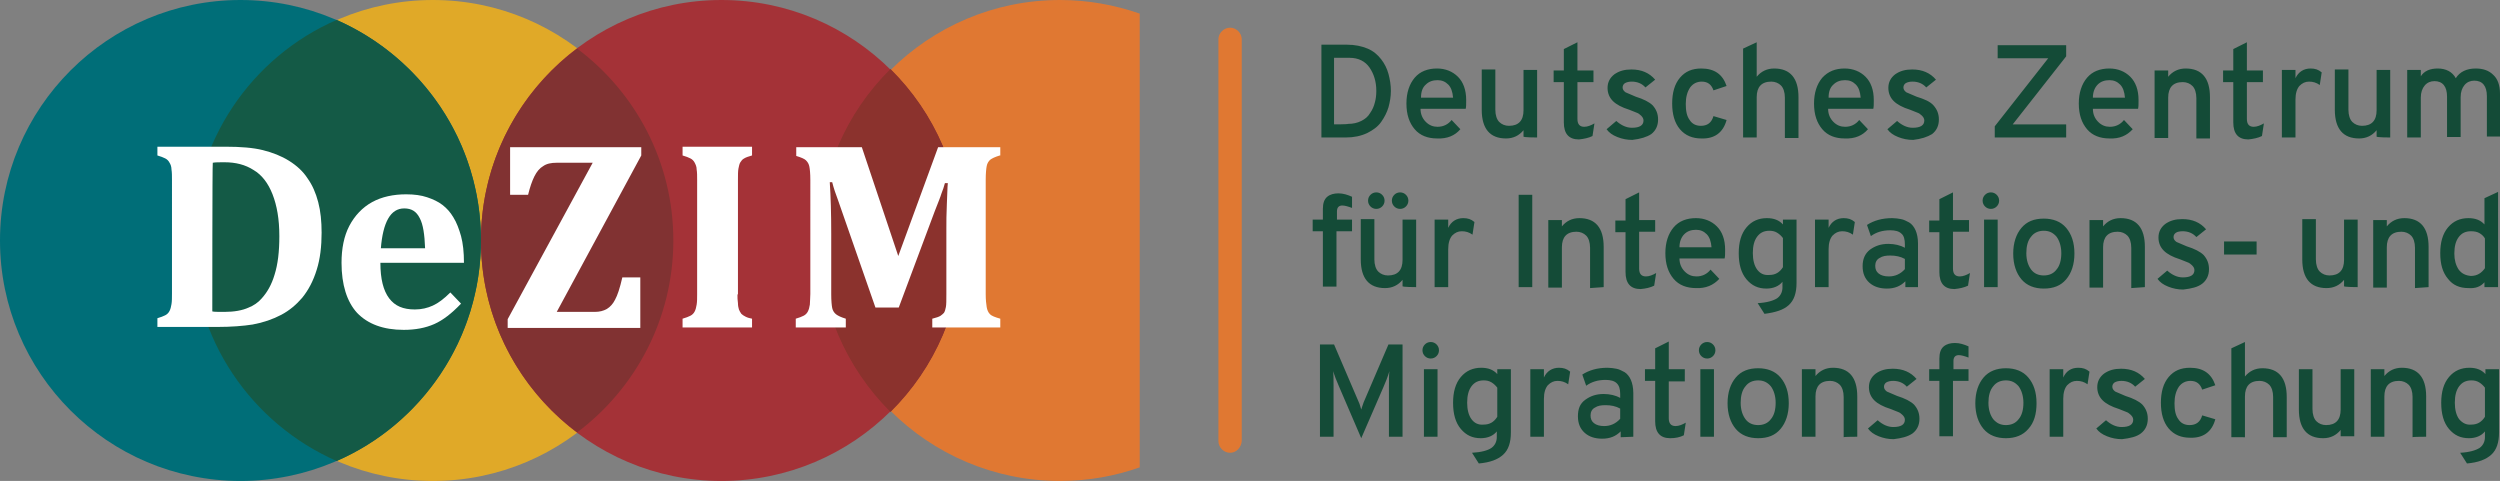
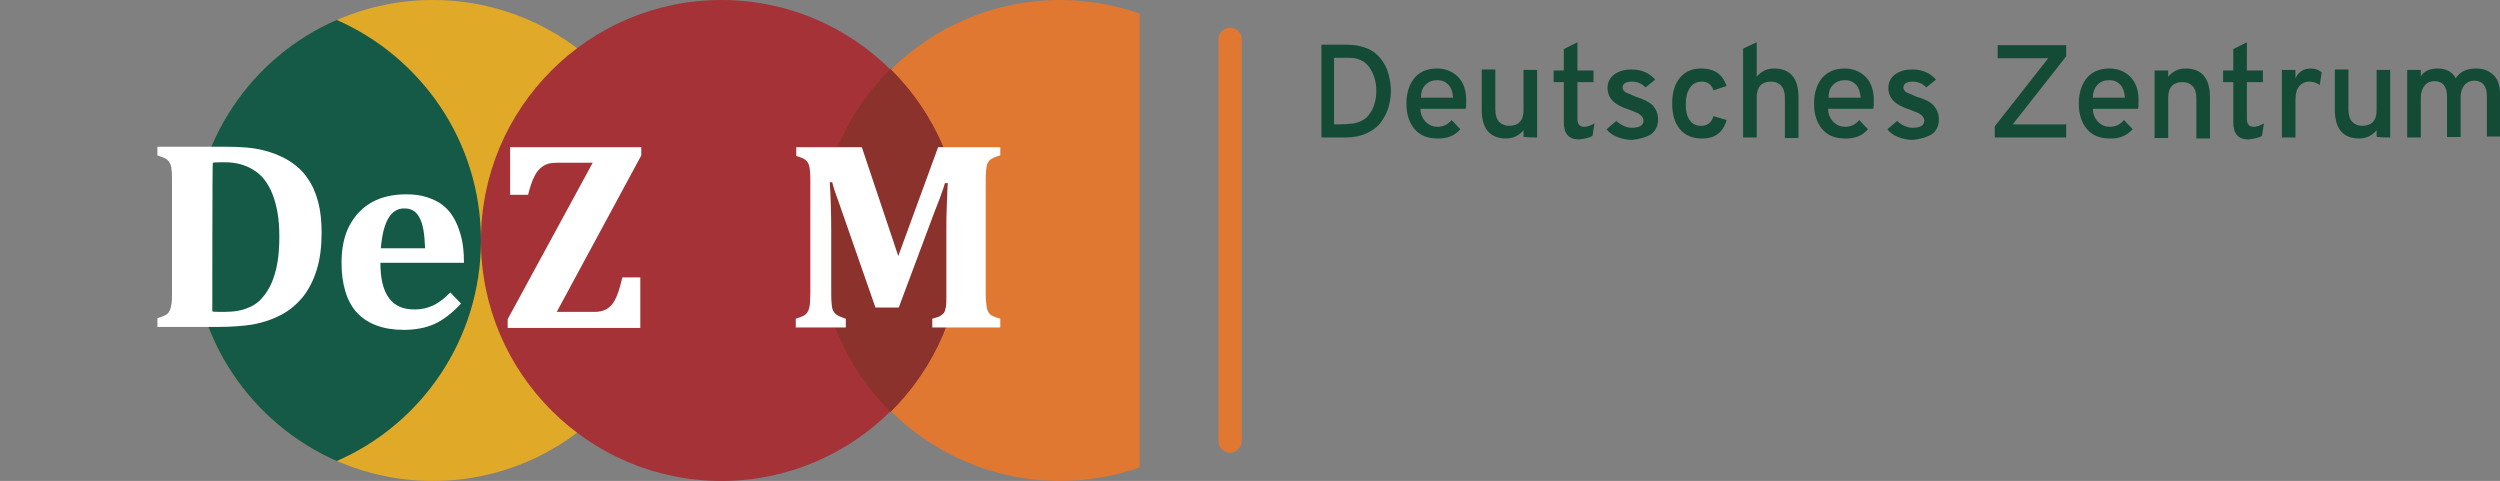
<svg xmlns="http://www.w3.org/2000/svg" version="1.1" id="Ebene_1" x="0px" y="0px" width="514.6px" height="99px" viewBox="0 0 514.6 99" style="enable-background:new 0 0 514.6 99;" xml:space="preserve">
  <rect x="0" y="0" width="514.6" height="99" fill="#808080" stroke="none" />
  <style type="text/css">
	.st0{fill:#E07832;}
	.st1{fill:#E0A928;}
	.st2{fill:#006E78;}
	.st3{fill:#A43237;}
	.st4{fill:#813232;}
	.st5{fill:#8B322D;}
	.st6{fill:#145A46;}
	.st7{fill:#144B37;}
	.st8{fill:#FFFFFF;}
</style>
  <g>
    <path class="st0" d="M234.6,2.8C229.4,1,223.9,0,218.2,0c-27.3,0-49.5,22.2-49.5,49.5c0,27.3,22.2,49.5,49.5,49.5   c5.8,0,11.3-1,16.4-2.8V2.8z" />
    <path class="st1" d="M89.1,99c-27.3,0-49.5-22.2-49.5-49.5C39.6,22.2,61.8,0,89.1,0s49.5,22.2,49.5,49.5   C138.6,76.8,116.4,99,89.1,99" />
-     <path class="st2" d="M49.5,99C22.2,99,0,76.8,0,49.5C0,22.2,22.2,0,49.5,0S99,22.2,99,49.5C99,76.8,76.8,99,49.5,99" />
    <path class="st3" d="M148.5,99C121.2,99,99,76.8,99,49.5C99,22.2,121.2,0,148.5,0C175.8,0,198,22.2,198,49.5   C198,76.8,175.8,99,148.5,99" />
-     <path class="st4" d="M118.8,89c12-9,19.8-23.4,19.8-39.5c0-16.2-7.8-30.5-19.8-39.5C106.8,19,99,33.3,99,49.5   C99,65.7,106.8,80,118.8,89" />
    <path class="st5" d="M183.3,84.6c9.1-9,14.7-21.4,14.7-35.2c0-13.8-5.6-26.2-14.7-35.2c-9.1,9-14.7,21.4-14.7,35.2   C168.7,63.2,174.3,75.7,183.3,84.6" />
    <path class="st6" d="M99,49.5c0-20.3-12.2-37.7-29.7-45.4c-17.5,7.6-29.7,25.1-29.7,45.4s12.2,37.7,29.7,45.4   C86.8,87.3,99,69.8,99,49.5" />
-     <path class="st7" d="M506.2,86.3c-0.6-0.8-0.9-2-0.9-3.4c0-1.5,0.3-2.6,0.9-3.4c0.6-0.8,1.4-1.2,2.5-1.2c0.6,0,1.1,0.1,1.6,0.4   c0.5,0.3,0.9,0.7,1.2,1.1v6c-0.7,1.1-1.6,1.6-2.8,1.6C507.7,87.5,506.9,87.1,506.2,86.3 M512.8,93.6c1.1-1,1.6-2.5,1.6-4.6V76h-2.8   v1c-0.8-0.9-1.9-1.3-3.3-1.3c-1.7,0-3.1,0.6-4.2,1.9s-1.6,3.1-1.6,5.3c0,2.3,0.5,4.1,1.6,5.4c1.1,1.3,2.4,1.9,4.1,1.9   c1.4,0,2.6-0.5,3.3-1.4V90c0,0.9-0.4,1.7-1.1,2.2c-0.8,0.5-2.1,0.9-4,1l1.4,2.2C510.1,95.2,511.7,94.6,512.8,93.6 M499.4,89.9v-8.3   c0-3.9-1.7-5.9-5-5.9c-1.5,0-2.7,0.6-3.6,1.7V76H488v13.9h2.8v-8.3c0-2.1,1-3.2,3-3.2c0.8,0,1.5,0.3,2,0.8c0.5,0.5,0.8,1.4,0.8,2.5   v8.3C496.6,89.9,499.4,89.9,499.4,89.9z M484.6,89.9V76h-2.8v8.3c0,2.1-1,3.2-3,3.2c-0.8,0-1.5-0.3-2-0.8c-0.5-0.5-0.8-1.4-0.8-2.5   V76h-2.8v8.3c0,3.9,1.7,5.9,5,5.9c1.5,0,2.7-0.6,3.6-1.7v1.3H484.6z M462.1,89.9v-8.3c0-2.1,1-3.2,3-3.2c0.8,0,1.5,0.3,2,0.8   c0.5,0.5,0.8,1.4,0.8,2.5v8.3h2.8v-8.3c0-3.9-1.7-5.9-5-5.9c-1.5,0-2.7,0.6-3.6,1.7v-7.1l-2.8,1.3v18.3H462.1z M456,86.3l-2.7-0.8   c-0.4,1.4-1.3,2-2.6,2c-1,0-1.8-0.4-2.3-1.2c-0.6-0.8-0.8-1.9-0.8-3.3c0-1.4,0.3-2.5,0.9-3.4c0.6-0.8,1.4-1.2,2.4-1.2   c1.2,0,2,0.6,2.4,1.8l2.7-0.9c-0.8-2.4-2.5-3.6-5.2-3.6c-1.9,0-3.3,0.6-4.4,1.9s-1.6,3.1-1.6,5.3s0.5,4,1.6,5.3s2.6,1.9,4.4,1.9   C453.5,90.2,455.3,88.9,456,86.3 M440.7,89.2c0.9-0.7,1.4-1.7,1.4-3c0-1.2-0.4-2.1-1.1-2.9c-0.7-0.7-1.9-1.3-3.5-1.8   c-0.9-0.4-1.6-0.7-2.1-0.9c-0.4-0.3-0.6-0.6-0.6-1c0-0.4,0.2-0.7,0.5-0.9c0.4-0.2,0.8-0.3,1.4-0.3c1.1,0,2.1,0.4,2.8,1.2l2-1.6   c-1.2-1.4-2.8-2.1-4.9-2.1c-1.4,0-2.5,0.3-3.5,1c-0.9,0.7-1.4,1.6-1.4,2.8c0,1.1,0.4,2,1.1,2.7c0.7,0.7,1.8,1.3,3.4,1.8   c0.7,0.3,1.2,0.5,1.5,0.6c0.3,0.1,0.6,0.3,0.9,0.6c0.3,0.3,0.5,0.6,0.5,1c0,1-0.8,1.5-2.4,1.5c-1.1,0-2.2-0.5-3.2-1.4l-2,1.7   c0.5,0.7,1.2,1.2,2.2,1.6c1,0.4,2,0.6,3.1,0.6C438.5,90.2,439.8,89.9,440.7,89.2 M424.7,89.9v-7.8c0-1.3,0.3-2.2,0.8-2.8   c0.6-0.6,1.2-0.9,2-0.9c0.8,0,1.5,0.2,2.2,0.7l0.4-2.6c-0.7-0.6-1.4-0.8-2.3-0.8c-1.5,0-2.5,0.7-3.1,2V76h-2.8v13.9H424.7z    M410.3,86.3c-0.6-0.8-1-1.9-1-3.4c0-1.4,0.3-2.6,1-3.4c0.6-0.8,1.5-1.2,2.6-1.2c1.1,0,1.9,0.4,2.6,1.2c0.6,0.8,1,2,1,3.4   c0,1.4-0.3,2.6-1,3.4c-0.6,0.8-1.5,1.2-2.6,1.2C411.8,87.5,411,87.1,410.3,86.3 M419.2,83c0-2.3-0.6-4-1.7-5.3   c-1.1-1.3-2.7-1.9-4.6-1.9s-3.5,0.6-4.6,1.9s-1.7,3.1-1.7,5.3s0.6,4,1.7,5.3s2.7,1.9,4.6,1.9s3.5-0.6,4.6-1.9   C418.7,87,419.2,85.2,419.2,83 M405.2,78.4V76h-3.1v-1.7c0-0.8,0.4-1.2,1.1-1.2c0.5,0,1.2,0.2,2,0.5v-2.3c-0.9-0.4-1.8-0.7-2.8-0.7   c-0.9,0-1.7,0.2-2.3,0.7c-0.6,0.5-0.9,1.3-0.9,2.5V76h-2.1v2.4h2.1v11.4h2.8V78.4H405.2z M393.7,89.2c0.9-0.7,1.4-1.7,1.4-3   c0-1.2-0.4-2.1-1.1-2.9c-0.7-0.7-1.9-1.3-3.5-1.8c-0.9-0.4-1.6-0.7-2.1-0.9c-0.4-0.3-0.6-0.6-0.6-1c0-0.4,0.2-0.7,0.5-0.9   c0.4-0.2,0.8-0.3,1.4-0.3c1.1,0,2.1,0.4,2.8,1.2l2-1.6c-1.2-1.4-2.8-2.1-4.9-2.1c-1.4,0-2.5,0.3-3.5,1c-0.9,0.7-1.4,1.6-1.4,2.8   c0,1.1,0.4,2,1.1,2.7c0.7,0.7,1.8,1.3,3.4,1.8c0.7,0.3,1.2,0.5,1.5,0.6c0.3,0.1,0.6,0.3,0.9,0.6c0.3,0.3,0.5,0.6,0.5,1   c0,1-0.8,1.5-2.4,1.5c-1.1,0-2.2-0.5-3.2-1.4l-2,1.7c0.5,0.7,1.2,1.2,2.2,1.6c1,0.4,2,0.6,3.1,0.6   C391.4,90.2,392.7,89.9,393.7,89.2 M382.3,89.9v-8.3c0-3.9-1.7-5.9-5-5.9c-1.5,0-2.7,0.6-3.6,1.7V76h-2.8v13.9h2.8v-8.3   c0-2.1,1-3.2,3-3.2c0.8,0,1.5,0.3,2,0.8c0.5,0.5,0.8,1.4,0.8,2.5v8.3C379.5,89.9,382.3,89.9,382.3,89.9z M359.3,86.3   c-0.6-0.8-1-1.9-1-3.4c0-1.4,0.3-2.6,1-3.4c0.6-0.8,1.5-1.2,2.6-1.2c1.1,0,1.9,0.4,2.6,1.2c0.6,0.8,1,2,1,3.4c0,1.4-0.3,2.6-1,3.4   c-0.6,0.8-1.5,1.2-2.6,1.2C360.8,87.5,359.9,87.1,359.3,86.3 M368.2,83c0-2.3-0.6-4-1.7-5.3s-2.7-1.9-4.6-1.9c-2,0-3.5,0.6-4.6,1.9   s-1.7,3.1-1.7,5.3s0.6,4,1.7,5.3s2.7,1.9,4.6,1.9c2,0,3.5-0.6,4.6-1.9S368.2,85.2,368.2,83 M352.8,76H350v13.9h2.8V76z M353.1,72.1   c0-0.5-0.2-0.9-0.5-1.2c-0.3-0.3-0.7-0.5-1.2-0.5c-0.5,0-0.9,0.2-1.2,0.5c-0.3,0.3-0.5,0.7-0.5,1.2s0.2,0.9,0.5,1.2   c0.3,0.3,0.7,0.5,1.2,0.5c0.5,0,0.9-0.2,1.2-0.5C352.9,73,353.1,72.6,353.1,72.1 M346.6,89.6L347,87c-0.7,0.4-1.4,0.7-2.1,0.7   c-0.9,0-1.4-0.5-1.4-1.6v-7.6h3.3V76h-3.3v-5.7l-2.8,1.4V76h-2.1v2.4h2.1v8.3c0,2.3,1,3.5,3.1,3.5C344.9,90.2,345.8,90,346.6,89.6    M328.1,87.1c-0.5-0.4-0.7-0.9-0.7-1.6c0-0.7,0.3-1.3,0.9-1.6c0.6-0.4,1.3-0.5,2.2-0.5c1.1,0,2.1,0.2,3,0.7v2.1   c-0.9,1-2,1.5-3.3,1.5C329.3,87.7,328.6,87.5,328.1,87.1 M336.2,89.9v-9c0-1.1-0.2-2-0.5-2.7c-0.3-0.7-0.8-1.3-1.3-1.6   c-0.6-0.3-1.1-0.6-1.7-0.7c-0.5-0.1-1.2-0.2-1.8-0.2c-2.1,0-3.8,0.5-5.2,1.4l0.8,2.3c1.1-0.8,2.4-1.2,4-1.2c1,0,1.8,0.2,2.3,0.7   s0.7,1.2,0.7,2.2v0.8c-0.9-0.5-2.1-0.8-3.4-0.8c-1.5,0-2.7,0.4-3.8,1.2s-1.5,1.9-1.5,3.4c0,1.5,0.5,2.6,1.4,3.4   c0.9,0.8,2.1,1.2,3.6,1.2c1.6,0,2.8-0.5,3.8-1.5v1.2L336.2,89.9L336.2,89.9z M317.8,89.9v-7.8c0-1.3,0.3-2.2,0.8-2.8   c0.6-0.6,1.2-0.9,2-0.9c0.8,0,1.5,0.2,2.2,0.7l0.4-2.6c-0.7-0.6-1.4-0.8-2.3-0.8c-1.4,0-2.5,0.7-3.1,2V76h-2.8v13.9H317.8z    M302.9,86.3c-0.6-0.8-0.9-2-0.9-3.4c0-1.5,0.3-2.6,0.9-3.4c0.6-0.8,1.4-1.2,2.5-1.2c0.6,0,1.1,0.1,1.6,0.4   c0.5,0.3,0.9,0.7,1.2,1.1v6c-0.7,1.1-1.6,1.6-2.8,1.6C304.3,87.5,303.5,87.1,302.9,86.3 M309.4,93.6c1.1-1,1.6-2.5,1.6-4.6V76h-2.8   v1c-0.8-0.9-1.9-1.3-3.3-1.3c-1.7,0-3.1,0.6-4.2,1.9s-1.6,3.1-1.6,5.3c0,2.3,0.5,4.1,1.6,5.4c1.1,1.3,2.4,1.9,4.1,1.9   c1.4,0,2.6-0.5,3.3-1.4V90c0,0.9-0.4,1.7-1.1,2.2s-2.1,0.9-4,1l1.4,2.2C306.7,95.2,308.3,94.6,309.4,93.6 M295.9,76h-2.8v13.9h2.8   V76z M296.2,72.1c0-0.5-0.2-0.9-0.5-1.2c-0.3-0.3-0.7-0.5-1.2-0.5c-0.5,0-0.9,0.2-1.2,0.5c-0.3,0.3-0.5,0.7-0.5,1.2   s0.2,0.9,0.5,1.2c0.3,0.3,0.7,0.5,1.2,0.5c0.5,0,0.9-0.2,1.2-0.5C296,73,296.2,72.6,296.2,72.1 M288.7,70.9h-2.9l-5.1,11.9   c-0.2,0.6-0.4,1.1-0.5,1.5c-0.2-0.6-0.3-1.1-0.5-1.5l-5.1-11.9h-2.9v19h2.8V79.5c0-1.4,0-2.4-0.1-3.1c0.3,0.9,0.7,2,1.2,3.1   l4.6,10.7l4.6-10.6c0.4-0.9,0.8-1.9,1.2-3.2c-0.1,0.7-0.1,1.7-0.1,3.1v10.4h2.8V70.9z" />
-     <path class="st7" d="M506.1,55.5c-0.6-0.9-0.9-2-0.9-3.3c0-1.5,0.3-2.6,0.9-3.4c0.6-0.8,1.4-1.2,2.5-1.2c0.7,0,1.3,0.1,1.8,0.4   s0.9,0.7,1.1,1.1v6.1c-0.7,1-1.6,1.6-2.9,1.6C507.5,56.7,506.7,56.3,506.1,55.5 M511.4,58.1v1h2.8V39.5l-2.8,1.3v5.4   c-0.8-0.9-1.9-1.3-3.3-1.3c-1.7,0-3.1,0.6-4.2,1.9c-1.1,1.3-1.6,3.1-1.6,5.3c0,2.3,0.5,4,1.6,5.3c1,1.3,2.4,1.9,4.2,1.9   C509.6,59.4,510.6,59,511.4,58.1 M499.9,59.1v-8.3c0-3.9-1.7-5.9-5-5.9c-1.5,0-2.7,0.6-3.6,1.7v-1.3h-2.8v13.9h2.8v-8.3   c0-2.1,1-3.2,3-3.2c0.8,0,1.5,0.3,2,0.8c0.5,0.5,0.8,1.4,0.8,2.5v8.3L499.9,59.1L499.9,59.1z M485.3,59.1V45.2h-2.8v8.3   c0,2.1-1,3.2-3,3.2c-0.8,0-1.5-0.3-2-0.8c-0.5-0.5-0.8-1.4-0.8-2.5v-8.3h-2.8v8.3c0,3.9,1.7,5.9,5,5.9c1.5,0,2.7-0.6,3.6-1.7v1.3   C482.4,59.1,485.3,59.1,485.3,59.1z M464.5,49.7h-6.7v2.7h6.7V49.7z M453.3,58.4c0.9-0.7,1.4-1.7,1.4-3c0-1.2-0.4-2.1-1.1-2.9   c-0.7-0.7-1.9-1.3-3.5-1.8c-0.9-0.4-1.6-0.7-2.1-0.9c-0.4-0.3-0.6-0.6-0.6-1c0-0.4,0.2-0.7,0.5-0.9s0.8-0.3,1.4-0.3   c1.1,0,2.1,0.4,2.8,1.2l2-1.6c-1.2-1.4-2.8-2.1-4.9-2.1c-1.4,0-2.5,0.3-3.5,1c-0.9,0.7-1.4,1.6-1.4,2.8c0,1.1,0.4,2,1.1,2.7   c0.7,0.7,1.8,1.3,3.4,1.8c0.7,0.3,1.2,0.5,1.5,0.6c0.3,0.1,0.6,0.3,0.9,0.6c0.3,0.3,0.5,0.6,0.5,1c0,1-0.8,1.5-2.4,1.5   c-1.1,0-2.2-0.5-3.2-1.4l-2,1.7c0.5,0.7,1.2,1.2,2.2,1.6c1,0.4,2,0.6,3.1,0.6C451.1,59.4,452.4,59.1,453.3,58.4 M441.5,59.1v-8.3   c0-3.9-1.7-5.9-5-5.9c-1.5,0-2.7,0.6-3.6,1.7v-1.3h-2.8v13.9h2.8v-8.3c0-2.1,1-3.2,3-3.2c0.8,0,1.5,0.3,2,0.8   c0.5,0.5,0.8,1.4,0.8,2.5v8.3L441.5,59.1L441.5,59.1z M418.1,55.5c-0.6-0.8-1-1.9-1-3.4c0-1.4,0.3-2.6,1-3.4   c0.6-0.8,1.5-1.2,2.6-1.2c1.1,0,1.9,0.4,2.6,1.2c0.6,0.8,1,2,1,3.4s-0.3,2.6-1,3.4c-0.6,0.8-1.5,1.2-2.6,1.2   C419.6,56.7,418.7,56.3,418.1,55.5 M427,52.2c0-2.3-0.6-4-1.7-5.3c-1.1-1.3-2.7-1.9-4.6-1.9c-2,0-3.5,0.6-4.6,1.9   c-1.1,1.3-1.7,3.1-1.7,5.3s0.6,4,1.7,5.3c1.1,1.3,2.7,1.9,4.6,1.9c2,0,3.5-0.6,4.6-1.9C426.4,56.2,427,54.4,427,52.2 M411.2,45.2   h-2.8v13.9h2.8V45.2z M411.5,41.3c0-0.5-0.2-0.9-0.5-1.2c-0.3-0.3-0.7-0.5-1.2-0.5c-0.5,0-0.9,0.2-1.2,0.5s-0.5,0.7-0.5,1.2   c0,0.5,0.2,0.9,0.5,1.2c0.3,0.3,0.7,0.5,1.2,0.5c0.5,0,0.9-0.2,1.2-0.5C411.3,42.2,411.5,41.8,411.5,41.3 M405.1,58.8l0.4-2.6   c-0.7,0.4-1.4,0.7-2.1,0.7c-0.9,0-1.4-0.5-1.4-1.6v-7.6h3.3v-2.4H402v-5.7l-2.8,1.4v4.4h-2.1v2.4h2.1V56c0,2.3,1,3.5,3.1,3.5   C403.3,59.4,404.3,59.2,405.1,58.8 M386.7,56.3c-0.5-0.4-0.7-0.9-0.7-1.6c0-0.7,0.3-1.3,0.9-1.6c0.6-0.4,1.3-0.5,2.2-0.5   c1.1,0,2.1,0.2,3,0.7v2.1c-0.9,1-2,1.5-3.3,1.5C387.9,56.9,387.2,56.7,386.7,56.3 M394.8,59.1v-9c0-1.1-0.2-2-0.5-2.7   c-0.3-0.7-0.8-1.3-1.3-1.6c-0.6-0.3-1.1-0.6-1.7-0.7c-0.5-0.1-1.2-0.2-1.8-0.2c-2.1,0-3.8,0.5-5.2,1.4l0.8,2.3   c1.1-0.8,2.4-1.2,4-1.2c1,0,1.8,0.2,2.3,0.7c0.5,0.4,0.7,1.2,0.7,2.2V51c-0.9-0.5-2.1-0.8-3.4-0.8c-1.5,0-2.7,0.4-3.8,1.2   c-1,0.8-1.5,1.9-1.5,3.4c0,1.5,0.5,2.6,1.4,3.4c0.9,0.8,2.1,1.2,3.6,1.2c1.6,0,2.8-0.5,3.8-1.5v1.2L394.8,59.1L394.8,59.1z    M376.4,59.1v-7.8c0-1.3,0.3-2.2,0.8-2.8c0.6-0.6,1.2-0.9,2-0.9c0.8,0,1.5,0.2,2.2,0.7l0.4-2.6c-0.7-0.6-1.4-0.8-2.3-0.8   c-1.4,0-2.5,0.7-3.1,2v-1.7h-2.8v13.9C373.6,59.1,376.4,59.1,376.4,59.1z M361.7,55.5c-0.6-0.8-0.9-2-0.9-3.4   c0-1.5,0.3-2.6,0.9-3.4c0.6-0.8,1.4-1.2,2.5-1.2c0.6,0,1.1,0.1,1.6,0.4c0.5,0.3,0.9,0.7,1.2,1.1v6c-0.7,1.1-1.6,1.6-2.8,1.6   C363.1,56.7,362.3,56.3,361.7,55.5 M368.2,62.8c1.1-1,1.6-2.5,1.6-4.6v-13H367v1c-0.8-0.9-1.9-1.3-3.3-1.3c-1.7,0-3.1,0.6-4.2,1.9   c-1.1,1.3-1.6,3.1-1.6,5.3c0,2.3,0.5,4.1,1.6,5.4c1.1,1.3,2.4,1.9,4.1,1.9c1.4,0,2.6-0.5,3.3-1.4v1.2c0,0.9-0.4,1.7-1.1,2.2   c-0.8,0.5-2.1,0.9-4,1l1.4,2.2C365.5,64.3,367.1,63.8,368.2,62.8 M346.7,48.2c0.6-0.6,1.4-0.9,2.4-0.9c0.9,0,1.6,0.3,2.2,0.9   c0.6,0.6,0.9,1.5,1,2.7h-6.6C345.7,49.7,346.1,48.8,346.7,48.2 M353.9,57.4l-1.8-1.9c-0.7,0.9-1.7,1.4-2.9,1.4   c-0.9,0-1.7-0.3-2.4-1c-0.7-0.7-1.1-1.6-1.1-2.7h9.3c0.1-0.4,0.1-1,0.1-1.8c0-2.1-0.6-3.7-1.7-4.8c-1.1-1.1-2.6-1.7-4.3-1.7   c-1.9,0-3.5,0.6-4.6,1.9c-1.1,1.3-1.7,3.1-1.7,5.3c0,2.3,0.6,4,1.7,5.3c1.1,1.3,2.7,1.9,4.6,1.9C351.1,59.4,352.7,58.7,353.9,57.4    M340.5,58.8l0.4-2.6c-0.7,0.4-1.4,0.7-2.1,0.7c-0.9,0-1.4-0.5-1.4-1.6v-7.6h3.3v-2.4h-3.3v-5.7l-2.8,1.4v4.4h-2.1v2.4h2.1V56   c0,2.3,1,3.5,3.1,3.5C338.8,59.4,339.7,59.2,340.5,58.8 M330.1,59.1v-8.3c0-3.9-1.7-5.9-5-5.9c-1.5,0-2.7,0.6-3.6,1.7v-1.3h-2.8   v13.9h2.8v-8.3c0-2.1,1-3.2,3-3.2c0.8,0,1.5,0.3,2,0.8c0.5,0.5,0.8,1.4,0.8,2.5v8.3L330.1,59.1L330.1,59.1z M315.4,40.1h-2.8v19   h2.8V40.1z M298.1,59.1v-7.8c0-1.3,0.3-2.2,0.8-2.8c0.6-0.6,1.2-0.9,2-0.9c0.8,0,1.5,0.2,2.2,0.7l0.4-2.6c-0.7-0.6-1.4-0.8-2.3-0.8   c-1.4,0-2.5,0.7-3.1,2v-1.7h-2.8v13.9C295.3,59.1,298.1,59.1,298.1,59.1z M291.5,59.1V45.2h-2.8v8.3c0,2.1-1,3.2-3,3.2   c-0.8,0-1.5-0.3-2-0.8c-0.5-0.5-0.8-1.4-0.8-2.5v-8.3h-2.8v8.3c0,3.9,1.7,5.9,5,5.9c1.5,0,2.7-0.6,3.6-1.7v1.3   C288.6,59.1,291.5,59.1,291.5,59.1z M289.9,41.3c0-0.5-0.2-0.9-0.5-1.2c-0.3-0.3-0.7-0.5-1.2-0.5s-0.9,0.2-1.2,0.5   s-0.5,0.7-0.5,1.2c0,0.5,0.2,0.9,0.5,1.2c0.3,0.3,0.7,0.5,1.2,0.5s0.9-0.2,1.2-0.5C289.7,42.2,289.9,41.8,289.9,41.3 M285,41.3   c0-0.5-0.2-0.9-0.5-1.2c-0.3-0.3-0.7-0.5-1.2-0.5c-0.5,0-0.9,0.2-1.2,0.5c-0.3,0.3-0.5,0.7-0.5,1.2c0,0.5,0.2,0.9,0.5,1.2   c0.3,0.3,0.7,0.5,1.2,0.5c0.5,0,0.9-0.2,1.2-0.5C284.8,42.2,285,41.8,285,41.3 M278.3,47.6v-2.4h-3.1v-1.7c0-0.8,0.4-1.2,1.1-1.2   c0.5,0,1.2,0.2,2,0.5v-2.3c-0.9-0.4-1.8-0.7-2.8-0.7c-0.9,0-1.7,0.2-2.3,0.7c-0.6,0.5-0.9,1.3-0.9,2.5v2.2h-2.1v2.4h2.1v11.4h2.8   V47.6L278.3,47.6L278.3,47.6z" />
    <path class="st7" d="M514.6,28.3v-9c0-1.8-0.5-3.1-1.4-3.9c-0.9-0.9-2.1-1.3-3.6-1.3c-1.9,0-3.3,0.7-4.1,2c-0.7-1.3-2-2-3.7-2   c-1.6,0-2.8,0.5-3.5,1.6v-1.3h-2.8v13.9h2.8v-8.2c0-1.1,0.3-1.9,0.8-2.5c0.5-0.6,1.2-0.9,2-0.9c1.7,0,2.6,1.1,2.6,3.2v8.3h2.8v-8.2   c0-1.1,0.3-1.9,0.8-2.5c0.5-0.6,1.2-0.9,2-0.9c1.7,0,2.6,1.1,2.6,3.2v8.3H514.6z M492,28.3V14.4h-2.8v8.3c0,2.1-1,3.2-3,3.2   c-0.8,0-1.5-0.3-2-0.8c-0.5-0.5-0.8-1.4-0.8-2.5v-8.3h-2.8v8.3c0,3.9,1.7,5.9,5,5.9c1.5,0,2.7-0.6,3.6-1.7v1.3   C489.1,28.3,492,28.3,492,28.3z M472.5,28.3v-7.8c0-1.3,0.3-2.2,0.8-2.8c0.6-0.6,1.2-0.9,2-0.9c0.8,0,1.5,0.2,2.2,0.7l0.4-2.6   c-0.7-0.6-1.4-0.8-2.3-0.8c-1.4,0-2.5,0.7-3.1,2v-1.7h-2.8v13.9H472.5z M465.6,28l0.4-2.6c-0.7,0.4-1.4,0.7-2.1,0.7   c-0.9,0-1.4-0.5-1.4-1.6v-7.6h3.3v-2.4h-3.3V8.7l-2.8,1.4v4.4h-2.1v2.4h2.1v8.3c0,2.3,1,3.5,3.1,3.5   C463.8,28.6,464.8,28.4,465.6,28 M454.9,28.3V20c0-3.9-1.7-5.9-5-5.9c-1.5,0-2.7,0.6-3.6,1.7v-1.3h-2.8v13.9h2.8v-8.3   c0-2.1,1-3.2,3-3.2c0.8,0,1.5,0.3,2,0.8c0.5,0.5,0.8,1.4,0.8,2.5v8.3H454.9z M431.8,17.4c0.6-0.6,1.4-0.9,2.4-0.9   c0.9,0,1.6,0.3,2.2,0.9c0.6,0.6,0.9,1.5,1,2.7h-6.6C430.8,18.9,431.2,18,431.8,17.4 M439,26.6l-1.8-1.9c-0.7,0.9-1.7,1.4-2.9,1.4   c-0.9,0-1.7-0.3-2.4-1c-0.7-0.7-1.1-1.6-1.1-2.7h9.3c0.1-0.4,0.1-1,0.1-1.8c0-2.1-0.6-3.7-1.7-4.8c-1.1-1.1-2.6-1.7-4.3-1.7   c-1.9,0-3.5,0.6-4.6,1.9c-1.1,1.3-1.7,3.1-1.7,5.3c0,2.3,0.6,4,1.7,5.3c1.1,1.3,2.7,1.9,4.6,1.9C436.3,28.6,437.8,27.9,439,26.6    M425.3,28.3v-2.7h-11l11-14V9.3h-14.1V12h10.4l-11,14v2.3C410.6,28.3,425.3,28.3,425.3,28.3z M397.7,27.6c0.9-0.7,1.4-1.7,1.4-3   c0-1.2-0.4-2.1-1.1-2.9s-1.9-1.3-3.5-1.8c-0.9-0.4-1.6-0.7-2.1-0.9c-0.4-0.3-0.6-0.6-0.6-1c0-0.4,0.2-0.7,0.5-0.9   c0.4-0.2,0.8-0.3,1.4-0.3c1.1,0,2.1,0.4,2.8,1.2l2-1.6c-1.2-1.4-2.8-2.1-4.9-2.1c-1.4,0-2.5,0.3-3.5,1c-0.9,0.7-1.4,1.6-1.4,2.8   c0,1.1,0.4,2,1.1,2.7c0.7,0.7,1.8,1.3,3.4,1.8c0.7,0.3,1.2,0.5,1.5,0.6c0.3,0.1,0.6,0.3,0.9,0.6c0.3,0.3,0.5,0.6,0.5,1   c0,1-0.8,1.5-2.4,1.5c-1.1,0-2.2-0.5-3.2-1.4l-2,1.7c0.5,0.7,1.2,1.2,2.2,1.6c1,0.4,2,0.6,3.1,0.6   C395.5,28.6,396.7,28.2,397.7,27.6 M377.4,17.4c0.6-0.6,1.4-0.9,2.4-0.9c0.9,0,1.6,0.3,2.2,0.9c0.6,0.6,0.9,1.5,1,2.7h-6.6   C376.4,18.9,376.7,18,377.4,17.4 M384.5,26.6l-1.8-1.9c-0.7,0.9-1.7,1.4-2.9,1.4c-0.9,0-1.7-0.3-2.4-1c-0.7-0.7-1.1-1.6-1.1-2.7   h9.3c0.1-0.4,0.1-1,0.1-1.8c0-2.1-0.6-3.7-1.7-4.8s-2.6-1.7-4.3-1.7c-1.9,0-3.4,0.6-4.6,1.9c-1.1,1.3-1.7,3.1-1.7,5.3   c0,2.3,0.6,4,1.7,5.3s2.7,1.9,4.6,1.9C381.8,28.6,383.4,27.9,384.5,26.6 M361.6,28.3v-8.3c0-2.1,1-3.2,3-3.2c0.8,0,1.5,0.3,2,0.8   c0.5,0.5,0.8,1.4,0.8,2.5v8.3h2.8V20c0-3.9-1.7-5.9-5-5.9c-1.5,0-2.7,0.6-3.6,1.7V8.7l-2.8,1.3v18.3L361.6,28.3L361.6,28.3z    M355.4,24.7l-2.7-0.8c-0.4,1.4-1.3,2-2.6,2c-1,0-1.8-0.4-2.3-1.2c-0.6-0.8-0.8-1.9-0.8-3.3c0-1.4,0.3-2.5,0.9-3.4   c0.6-0.8,1.4-1.2,2.4-1.2c1.2,0,2,0.6,2.4,1.8l2.7-0.9c-0.8-2.4-2.5-3.6-5.2-3.6c-1.9,0-3.3,0.6-4.4,1.9c-1.1,1.3-1.6,3.1-1.6,5.3   s0.5,4,1.6,5.3c1.1,1.3,2.6,1.9,4.4,1.9C352.9,28.6,354.7,27.3,355.4,24.7 M339.9,27.6c0.9-0.7,1.4-1.7,1.4-3   c0-1.2-0.4-2.1-1.1-2.9c-0.7-0.7-1.9-1.3-3.5-1.8c-0.9-0.4-1.6-0.7-2.1-0.9c-0.4-0.3-0.6-0.6-0.6-1c0-0.4,0.2-0.7,0.5-0.9   c0.4-0.2,0.8-0.3,1.4-0.3c1.1,0,2.1,0.4,2.8,1.2l2-1.6c-1.2-1.4-2.8-2.1-4.9-2.1c-1.4,0-2.5,0.3-3.5,1c-0.9,0.7-1.4,1.6-1.4,2.8   c0,1.1,0.4,2,1.1,2.7c0.7,0.7,1.8,1.3,3.4,1.8c0.7,0.3,1.2,0.5,1.5,0.6c0.3,0.1,0.6,0.3,0.9,0.6c0.3,0.3,0.5,0.6,0.5,1   c0,1-0.8,1.5-2.4,1.5c-1.1,0-2.2-0.5-3.2-1.4l-2,1.7c0.5,0.7,1.2,1.2,2.2,1.6c1,0.4,2,0.6,3.1,0.6C337.7,28.6,339,28.2,339.9,27.6    M327.8,28l0.4-2.6c-0.7,0.4-1.4,0.7-2.1,0.7c-0.9,0-1.4-0.5-1.4-1.6v-7.6h3.3v-2.4h-3.3V8.7l-2.8,1.4v4.4h-2.1v2.4h2.1v8.3   c0,2.3,1,3.5,3.1,3.5C326,28.6,327,28.4,327.8,28 M316.4,28.3V14.4h-2.8v8.3c0,2.1-1,3.2-3,3.2c-0.8,0-1.5-0.3-2-0.8   c-0.5-0.5-0.8-1.4-0.8-2.5v-8.3H305v8.3c0,3.9,1.7,5.9,5,5.9c1.5,0,2.7-0.6,3.6-1.7v1.3C313.5,28.3,316.4,28.3,316.4,28.3z    M293.5,17.4c0.6-0.6,1.4-0.9,2.4-0.9c0.9,0,1.6,0.3,2.2,0.9c0.6,0.6,0.9,1.5,1,2.7h-6.6C292.5,18.9,292.8,18,293.5,17.4    M300.6,26.6l-1.8-1.9c-0.7,0.9-1.7,1.4-2.9,1.4c-0.9,0-1.7-0.3-2.4-1c-0.7-0.7-1.1-1.6-1.1-2.7h9.3c0.1-0.4,0.1-1,0.1-1.8   c0-2.1-0.6-3.7-1.7-4.8c-1.1-1.1-2.6-1.7-4.3-1.7c-1.9,0-3.5,0.6-4.6,1.9c-1.1,1.3-1.7,3.1-1.7,5.3c0,2.3,0.6,4,1.7,5.3   s2.7,1.9,4.6,1.9C297.9,28.6,299.5,27.9,300.6,26.6 M274.6,25.6V11.9h3.2c1.8,0,3.2,0.7,4.1,2c0.9,1.3,1.4,2.9,1.4,4.8   c0,0.9-0.1,1.7-0.3,2.4c-0.2,0.8-0.5,1.5-1,2.2c-0.4,0.7-1,1.2-1.8,1.6c-0.8,0.4-1.7,0.6-2.7,0.6C277.4,25.6,274.6,25.6,274.6,25.6   z M271.8,28.3h5.2c1.7,0,3.1-0.3,4.4-0.9c1.2-0.6,2.2-1.3,2.9-2.3c0.7-1,1.2-2,1.5-3c0.3-1.1,0.5-2.2,0.5-3.4   c0-1.2-0.2-2.4-0.5-3.5c-0.3-1.1-0.8-2.1-1.5-3c-0.7-0.9-1.6-1.7-2.8-2.2c-1.2-0.5-2.6-0.8-4.2-0.8h-5.3V28.3z" />
    <path class="st5" d="M183.3,84.8c9.1-9,14.7-21.4,14.7-35.2s-5.6-26.2-14.7-35.2c-9.1,9-14.7,21.4-14.7,35.2S174.3,75.8,183.3,84.8   " />
    <path class="st8" d="M43.7,64.1c0.3,0.1,1.2,0.1,2.5,0.1c2,0,3.7-0.3,5-0.9c1-0.4,1.9-1,2.6-1.8c1.2-1.3,2.1-2.9,2.7-4.9   c0.7-2.2,1-4.8,1-8c0-3.5-0.5-6.3-1.4-8.6c-0.9-2.3-2.2-4-3.9-5c-1.7-1.1-3.7-1.6-6-1.6c-1.1,0-1.9,0-2.4,0.1   C43.7,33.5,43.7,64.1,43.7,64.1z M46.5,30.2c3,0,5.6,0.2,7.6,0.7c2,0.5,3.8,1.2,5.4,2.2c1.6,1,2.9,2.2,3.8,3.6c1,1.4,1.7,3,2.2,4.9   c0.5,1.9,0.7,4,0.7,6.3c0,2.8-0.3,5.4-1,7.6c-0.7,2.3-1.7,4.2-3,5.8c-1.2,1.4-2.6,2.6-4.3,3.5c-1.7,0.9-3.7,1.6-5.9,2   c-1.9,0.3-4.4,0.5-7.3,0.5H32.4v-1.8c0.7-0.2,1.2-0.4,1.6-0.6c0.4-0.2,0.7-0.5,0.9-0.9c0.2-0.4,0.3-0.8,0.4-1.4   c0.1-0.6,0.1-1.3,0.1-2.2V37.1c0-0.9,0-1.6-0.1-2.2c0-0.6-0.2-1.1-0.4-1.4c-0.2-0.4-0.5-0.7-0.9-0.9c-0.4-0.2-0.9-0.4-1.6-0.6v-1.8   C32.4,30.2,46.5,30.2,46.5,30.2z" />
    <path class="st8" d="M87.5,51.1c-0.1-2.8-0.4-4.9-1.1-6.2c-0.7-1.4-1.7-2-3.2-2c-1.4,0-2.5,0.7-3.3,2.1c-0.8,1.4-1.3,3.5-1.5,6.1   H87.5z M94.9,62.5c-1.9,2-3.7,3.4-5.5,4.2c-1.8,0.8-3.9,1.2-6.3,1.2c-4.2,0-7.4-1.2-9.6-3.5c-2.1-2.3-3.2-5.8-3.2-10.3   c0-2.9,0.5-5.5,1.6-7.6c1.1-2.1,2.7-3.8,4.7-4.9c2-1.1,4.4-1.6,7-1.6c1.7,0,3.1,0.2,4.3,0.6c1.2,0.4,2.3,0.9,3.2,1.6   c0.9,0.7,1.6,1.5,2.2,2.5c0.7,1.1,1.2,2.5,1.6,3.9c0.4,1.5,0.6,3.3,0.6,5.5H78.3c0,3.3,0.6,5.7,1.8,7.3c1.2,1.6,2.9,2.3,5.3,2.3   c1.4,0,2.6-0.3,3.7-0.8c1.1-0.5,2.3-1.4,3.6-2.7L94.9,62.5z" />
    <path class="st8" d="M114.6,64.2h7.8c1,0,1.8-0.2,2.5-0.6c0.7-0.4,1.3-1.1,1.7-1.9c0.5-0.9,1-2.4,1.5-4.6h3.7v10.4h-27.3v-1.8   L122,33.5h-7.4c-1.2,0-2.1,0.2-2.8,0.7c-0.7,0.4-1.3,1.1-1.8,2.1c-0.5,1-0.9,2.2-1.3,3.8H105v-9.8h27V32L114.6,64.2z" />
-     <path class="st8" d="M151.8,60.6c0,0.6,0,1.2,0.1,1.8c0,0.5,0.1,1,0.2,1.3c0.1,0.3,0.3,0.6,0.5,0.9c0.2,0.2,0.5,0.4,0.9,0.6   c0.4,0.2,0.8,0.3,1.3,0.4v1.8h-14.3v-1.8c0.7-0.2,1.2-0.4,1.6-0.6c0.4-0.2,0.7-0.5,0.9-0.9c0.2-0.4,0.3-0.8,0.4-1.4   c0.1-0.6,0.1-1.3,0.1-2.2V37.1c0-0.9,0-1.6-0.1-2.2c0-0.6-0.2-1-0.4-1.4s-0.5-0.7-0.9-0.9c-0.4-0.2-0.9-0.4-1.6-0.6v-1.8h14.3V32   c-0.7,0.2-1.3,0.4-1.6,0.6c-0.4,0.2-0.6,0.5-0.8,0.8c-0.2,0.3-0.3,0.8-0.4,1.3c-0.1,0.5-0.1,1.3-0.1,2.3V60.6z" />
    <path class="st8" d="M205.8,32c-1,0.3-1.6,0.6-2,0.9c-0.3,0.3-0.6,0.7-0.7,1.3c-0.1,0.5-0.2,1.5-0.2,2.8v23.6c0,1.1,0.1,2,0.2,2.6   c0.1,0.6,0.3,1.1,0.7,1.5c0.3,0.3,1,0.6,2.1,0.9v1.8h-14v-1.8c0.8-0.2,1.4-0.4,1.7-0.6c0.3-0.2,0.5-0.4,0.7-0.6   c0.2-0.3,0.3-0.7,0.4-1.2c0.1-0.5,0.1-1.4,0.1-2.7V47.2c0-1.5,0-3.2,0.1-5.2c0.1-2,0.1-3.4,0.2-4.3h-0.6c-0.2,0.7-0.4,1.4-0.7,2.1   c-0.2,0.7-0.7,1.9-1.4,3.7L185,63.3h-4.8l-7.7-22.1c-0.5-1.3-0.9-2.5-1.2-3.7h-0.5c0.2,3,0.3,6.5,0.3,10.6v12.5   c0,1.3,0.1,2.3,0.2,2.8c0.1,0.5,0.4,1,0.8,1.3c0.4,0.3,1,0.6,2,0.9v1.8h-10.3v-1.8c0.7-0.2,1.2-0.4,1.6-0.6   c0.4-0.2,0.7-0.5,0.9-0.9c0.2-0.4,0.3-0.8,0.4-1.4c0-0.6,0.1-1.3,0.1-2.2V37.1c0-1.4-0.1-2.3-0.2-2.8c-0.1-0.5-0.3-0.9-0.7-1.3   c-0.3-0.3-1-0.6-2-0.9v-1.8h13.5l7.5,22.4l8.2-22.4h12.8V32z" />
    <path class="st0" d="M253.2,93.2c-1.3,0-2.4-1.1-2.4-2.4V8.1c0-1.3,1.1-2.4,2.4-2.4s2.4,1.1,2.4,2.4v82.7   C255.5,92.1,254.5,93.2,253.2,93.2" />
  </g>
</svg>